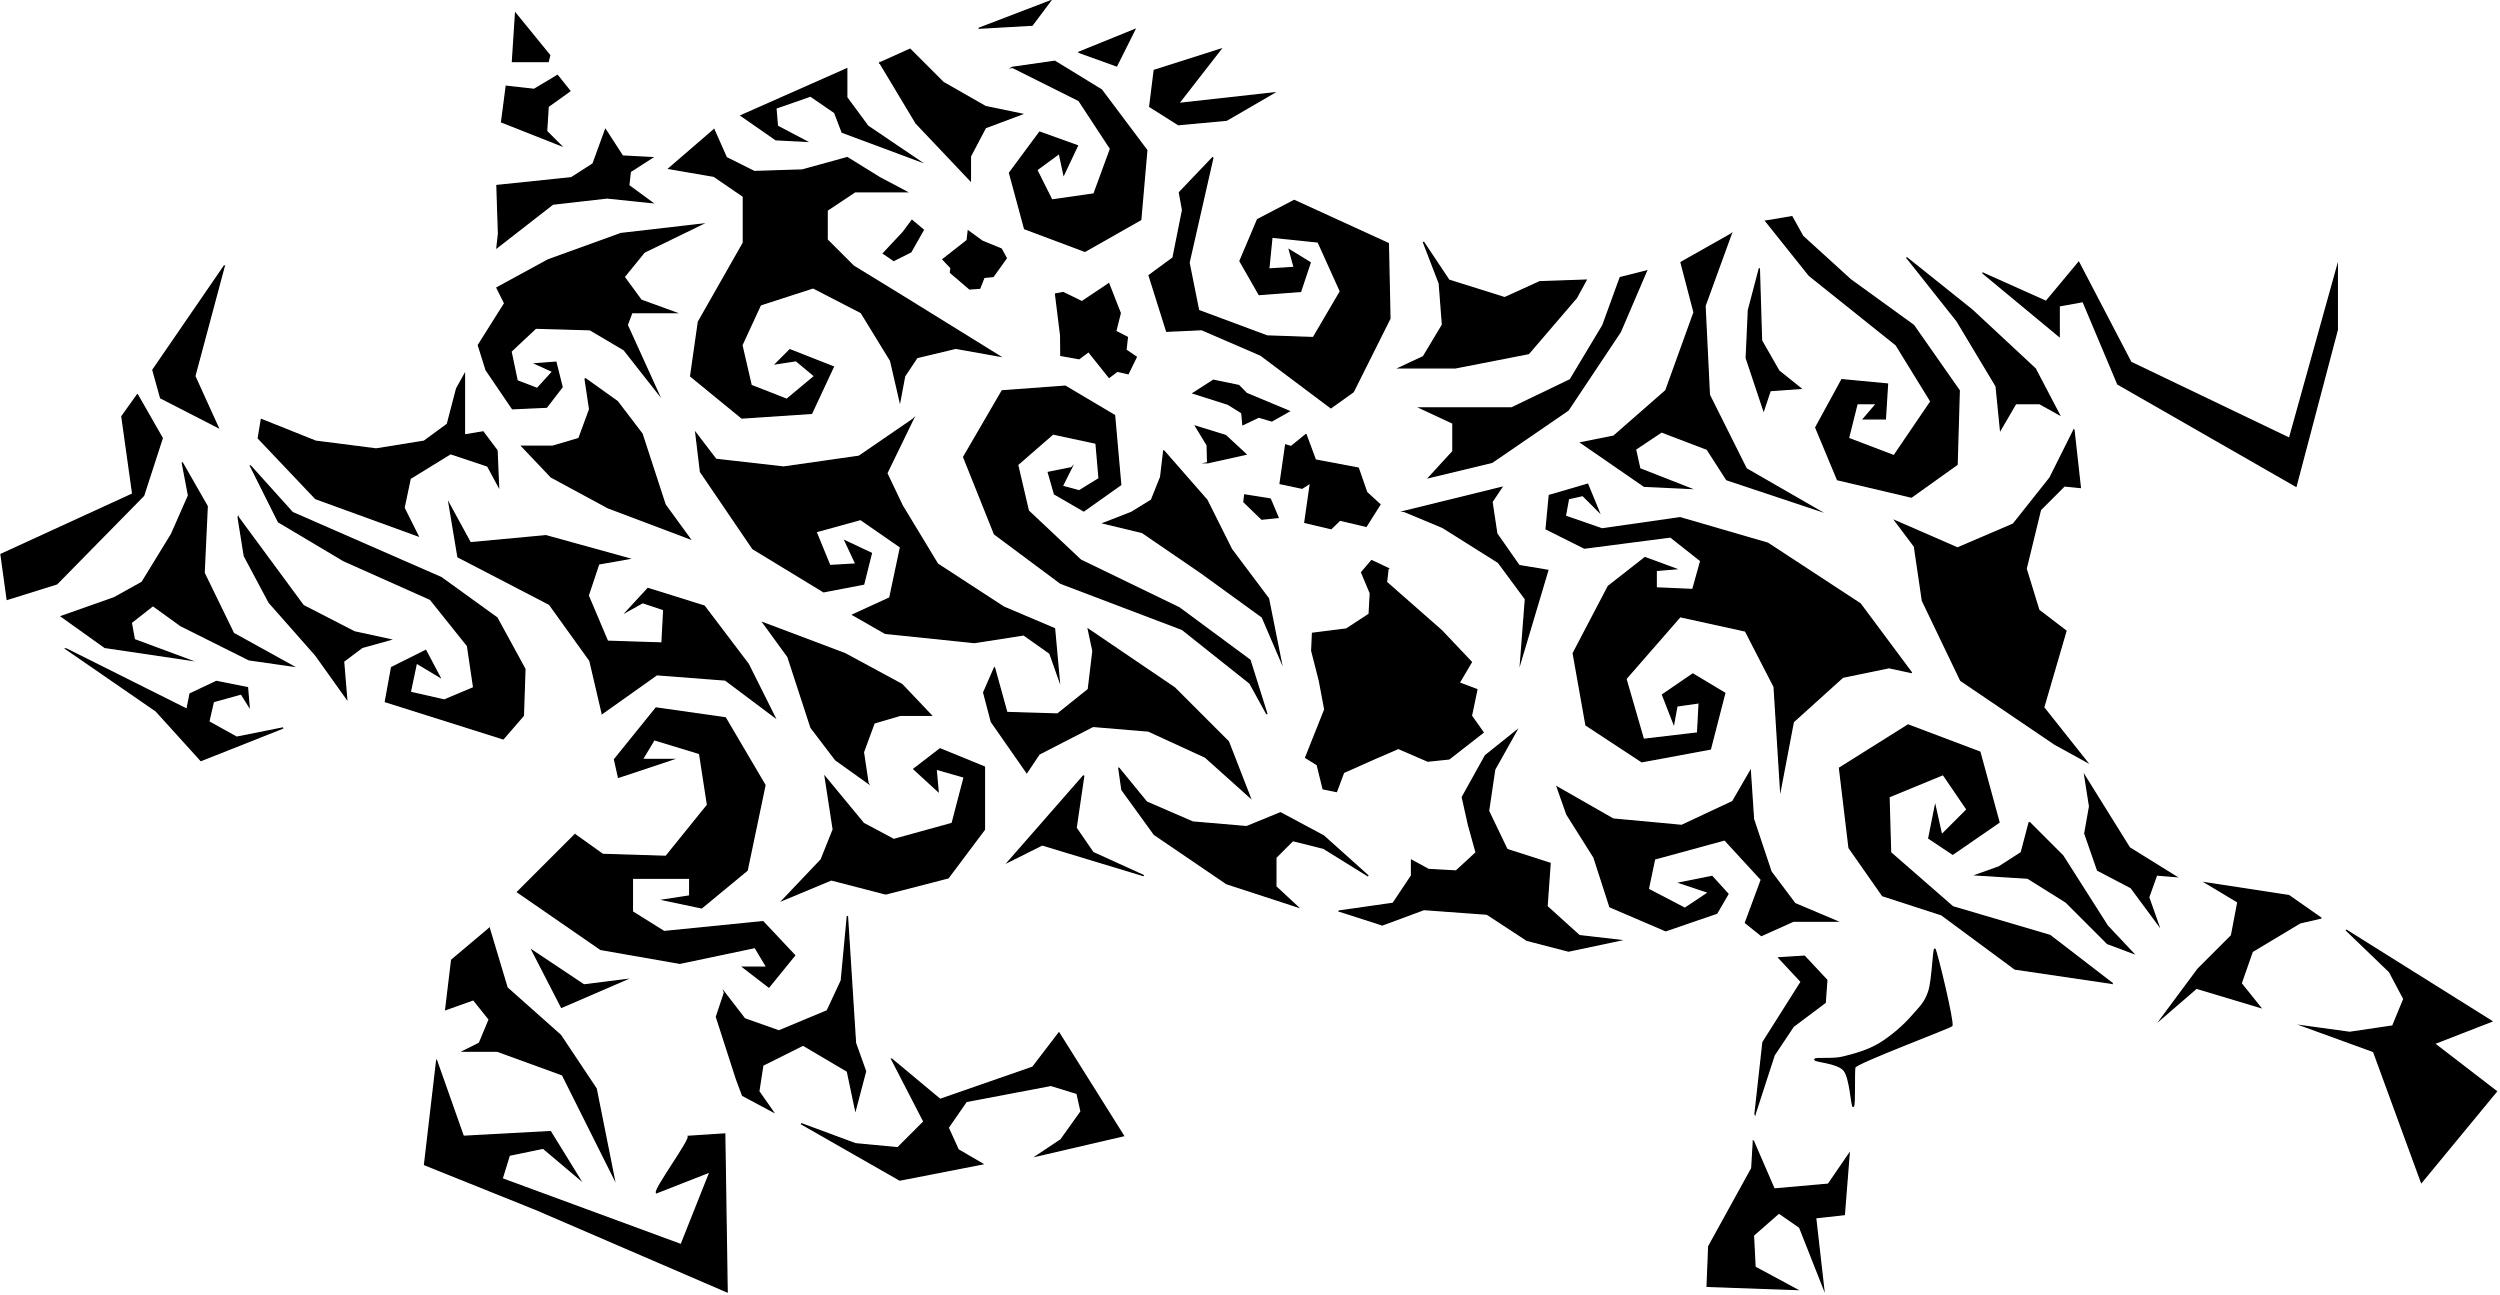
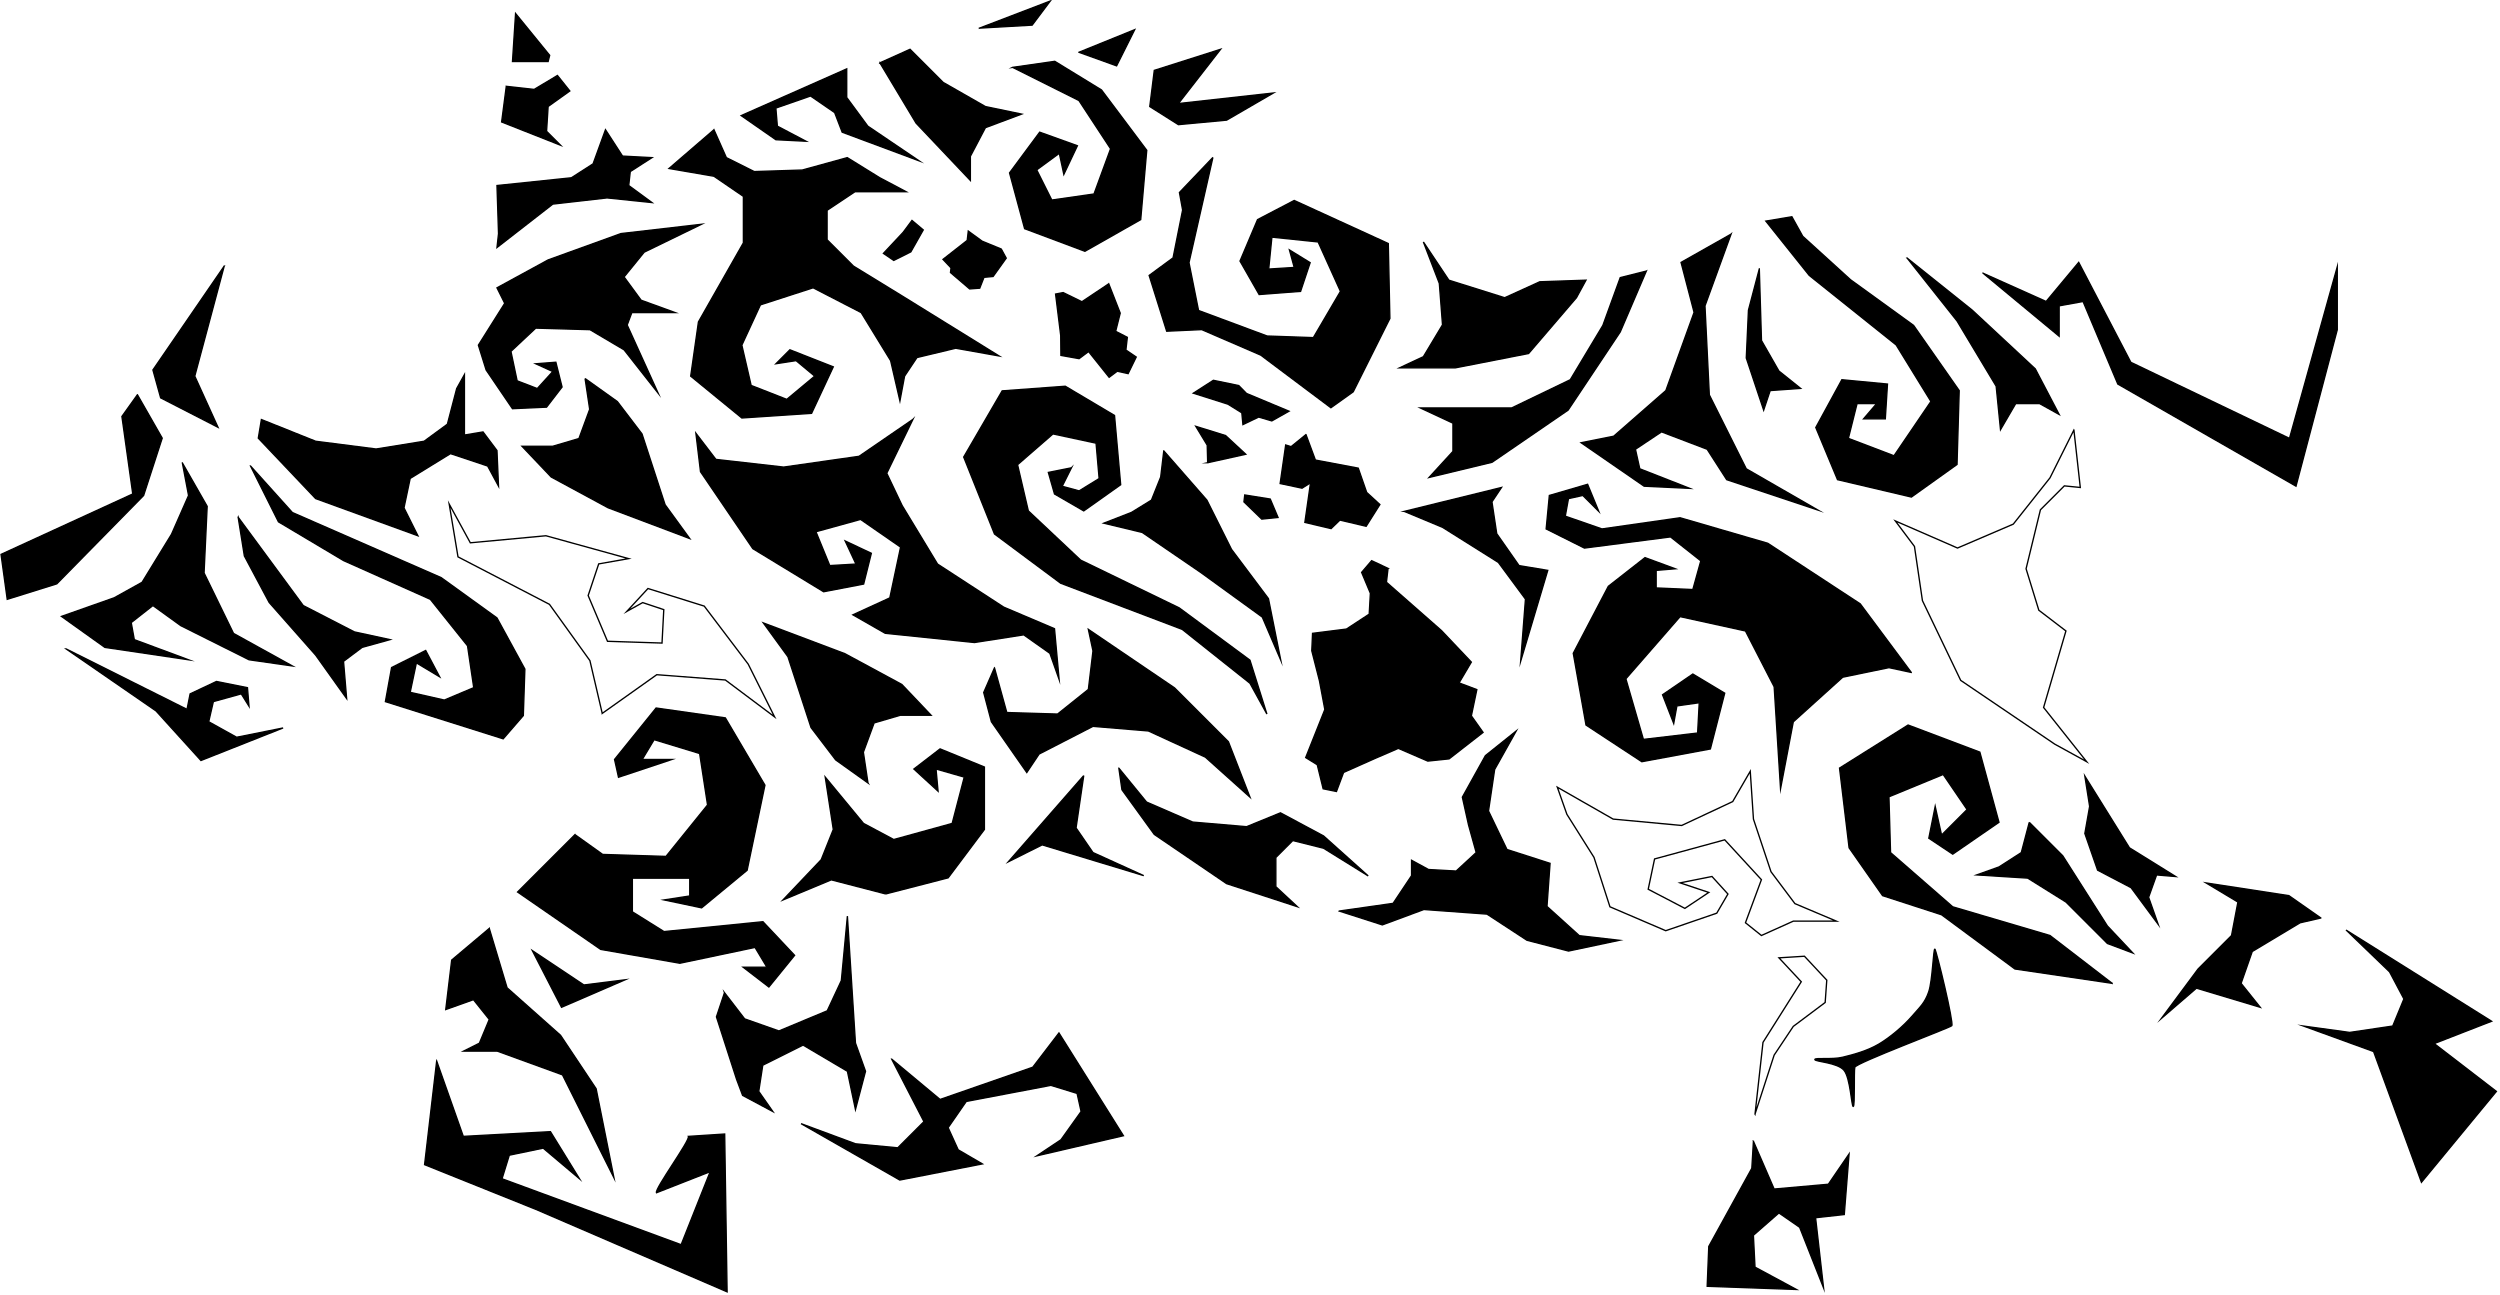
<svg xmlns="http://www.w3.org/2000/svg" fill="#000000" height="955" stroke="#000000" stroke-linecap="square" stroke-miterlimit="10" viewBox="0 0 1843.12 955.07" width="1843">
  <g>
    <g fill="#000000" stroke="#000000">
      <path d="M1426.48 699.78c1.13.76 14.17 54.8 12.47 56.43s-70.73 27.52-71.49 30.64.19 28.56-1.13 28.93-2.08-20.9-6.81-26.67-21.37-6.34-21.56-7.94 12.58.19 20.42-1.7 18.16-4.63 26.67-9.64 18.25-13.33 24.4-20.42 9.64-9.89 12.48-18.16 3.42-32.22 4.55-31.47Z" stroke="none" />
      <path d="M1426.48 699.78c1.13.76 14.17 54.8 12.47 56.43s-70.73 27.52-71.49 30.64.19 28.56-1.13 28.93-2.08-20.9-6.81-26.67-21.37-6.34-21.56-7.94 12.58.19 20.42-1.7 18.16-4.63 26.67-9.64 18.25-13.33 24.4-20.42 9.64-9.89 12.48-18.16 3.42-32.22 4.55-31.47Z" fill="none" stroke="#000000" />
      <path d="M165.29 196.19l-52.56 76.56 5.71 20.57 42.28 21.71-17.14-37.71 21.71-81.13Z" stroke="none" />
      <path d="M165.29 196.19l-52.56 76.56 5.71 20.57 42.28 21.71-17.14-37.71 21.71-81.13Z" fill="none" stroke="#000000" />
      <path d="M101.3 291.03l-11.43 16 8 57.13L.75 408.72l4.57 33.14 36.56-11.43 63.99-65.13 13.71-42.28-18.28-31.99Z" stroke="none" />
      <path d="M101.3 291.03l-11.43 16 8 57.13L.75 408.72l4.57 33.14 36.56-11.43 63.99-65.13 13.71-42.28-18.28-31.99Z" fill="none" stroke="#000000" />
      <path d="M336.68 286.46l-6.86 26.28-17.14 12.57-35.42 5.71-44.56-5.71-39.99-16-2.29 13.71 42.28 44.56 75.41 27.42-10.28-20.57 4.57-21.71 29.71-18.28 27.42 9.14 8 14.85-1.14-26.28-10.28-13.71-13.71 2.29V276.18l-5.71 10.28Z" stroke="none" />
      <path d="M336.68 286.46l-6.86 26.28-17.14 12.57-35.42 5.71-44.56-5.71-39.99-16-2.29 13.71 42.28 44.56 75.41 27.42-10.28-20.57 4.57-21.71 29.71-18.28 27.42 9.14 8 14.85-1.14-26.28-10.28-13.71-13.71 2.29V276.18l-5.71 10.28Z" fill="none" stroke="#000000" />
      <path d="M352.68 254.47l5.71 18.28 19.42 28.57 25.14-1.14 11.43-14.85-4.57-18.28-14.85 1.14 12.57 5.71-11.43 12.57-14.85-5.71-4.57-21.71 18.28-17.14 39.99 1.14 25.14 14.85 25.14 31.99-22.85-50.28 3.43-9.14h31.99l-25.14-9.14-12.57-17.14 14.85-18.28 42.28-20.57-59.42 6.86-53.7 19.42-37.71 20.57 5.71 11.43-19.42 30.85Z" stroke="none" />
      <path d="M352.68 254.47l5.71 18.28 19.42 28.57 25.14-1.14 11.43-14.85-4.57-18.28-14.85 1.14 12.57 5.71-11.43 12.57-14.85-5.71-4.57-21.71 18.28-17.14 39.99 1.14 25.14 14.85 25.14 31.99-22.85-50.28 3.43-9.14h31.99l-25.14-9.14-12.57-17.14 14.85-18.28 42.28-20.57-59.42 6.86-53.7 19.42-37.71 20.57 5.71 11.43-19.42 30.85Z" fill="none" stroke="#000000" />
      <path d="M367.53 172.2l-1.14-35.42 54.85-5.71 16-10.28 9.14-25.14 12.57 19.42 21.71 1.14-16 10.28-1.14 10.28 17.14 12.57-33.14-3.43-39.99 4.57-41.13 31.99 1.14-10.28Z" stroke="none" />
      <path d="M367.53 172.2l-1.14-35.42 54.85-5.71 16-10.28 9.14-25.14 12.57 19.42 21.71 1.14-16 10.28-1.14 10.28 17.14 12.57-33.14-3.43-39.99 4.57-41.13 31.99 1.14-10.28Z" fill="none" stroke="#000000" />
      <path d="M373.25 63.65l-3.43 26.28 43.42 17.14-10.28-10.28L404.1 78.5l16-11.43-9.14-11.43-17.14 10.28-20.57-2.29Z" stroke="none" />
      <path d="M373.25 63.65l-3.43 26.28 43.42 17.14-10.28-10.28L404.1 78.5l16-11.43-9.14-11.43-17.14 10.28-20.57-2.29Z" fill="none" stroke="#000000" />
      <path d="M377.82 45.37L380.1 9.95 405.24 40.8l-1.14 4.57H377.82Z" stroke="none" />
      <path d="M377.82 45.37L380.1 9.95 405.24 40.8l-1.14 4.57H377.82Z" fill="none" stroke="#000000" />
      <path d="M526.36 95.64l9.14 20.57 20.57 10.28 35.42-1.14 33.14-9.14 24 14.85 19.42 10.28H630.34l-20.57 13.71v21.71l19.42 19.42 35.42 21.71 71.99 44.56-31.99-5.71-28.57 6.86-9.14 13.71-3.43 18.28-6.86-29.71-21.71-35.42-35.42-18.28-38.85 12.57-13.71 29.71 6.86 29.71 26.28 10.28 20.57-17.14-13.71-11.43-14.85 2.29 10.28-10.28 31.99 12.57-16 34.28-51.42 3.43-37.71-30.85 5.71-39.99 33.14-58.27V144.78l-21.71-14.85-33.14-5.71 33.14-28.57Z" stroke="none" />
      <path d="M526.36 95.64l9.14 20.57 20.57 10.28 35.42-1.14 33.14-9.14 24 14.85 19.42 10.28H630.34l-20.57 13.71v21.71l19.42 19.42 35.42 21.71 71.99 44.56-31.99-5.71-28.57 6.86-9.14 13.71-3.43 18.28-6.86-29.71-21.71-35.42-35.42-18.28-38.85 12.57-13.71 29.71 6.86 29.71 26.28 10.28 20.57-17.14-13.71-11.43-14.85 2.29 10.28-10.28 31.99 12.57-16 34.28-51.42 3.43-37.71-30.85 5.71-39.99 33.14-58.27V144.78l-21.71-14.85-33.14-5.71 33.14-28.57Z" fill="none" stroke="#000000" />
      <path d="M134.44 341.31l4.57 24-12.57 28.57-21.71 35.42-20.57 11.43-38.85 13.71 31.99 22.85 61.7 9.14-39.99-14.85L96.73 459l16-12.57 20.57 14.85 50.28 25.14 31.99 4.57-43.42-24-21.71-44.56 2.29-49.13-18.28-31.99Z" stroke="none" />
      <path d="M134.44 341.31l4.57 24-12.57 28.57-21.71 35.42-20.57 11.43-38.85 13.71 31.99 22.85 61.7 9.14-39.99-14.85L96.73 459l16-12.57 20.57 14.85 50.28 25.14 31.99 4.57-43.42-24-21.71-44.56 2.29-49.13-18.28-31.99Z" fill="none" stroke="#000000" />
      <path d="M175.57 381.3l4.57 28.57 18.28 34.28 34.28 38.85 22.85 31.99-2.29-27.42 13.71-10.28 20.57-5.71-26.28-5.71-37.71-19.42-47.99-65.13Z" stroke="none" />
      <path d="M175.57 381.3l4.57 28.57 18.28 34.28 34.28 38.85 22.85 31.99-2.29-27.42 13.71-10.28 20.57-5.71-26.28-5.71-37.71-19.42-47.99-65.13Z" fill="none" stroke="#000000" />
      <path d="M48.74 478.42l66.27 45.7 33.14 36.56 60.56-24-34.28 6.86-20.57-11.43 3.43-14.85 20.57-5.71 5.71 9.14-1.14-13.71-22.85-4.57-19.42 9.14-2.29 11.43-89.12-44.56Z" stroke="none" />
      <path d="M48.74 478.42l66.27 45.7 33.14 36.56 60.56-24-34.28 6.86-20.57-11.43 3.43-14.85 20.57-5.71 5.71 9.14-1.14-13.71-22.85-4.57-19.42 9.14-2.29 11.43-89.12-44.56Z" fill="none" stroke="#000000" />
      <path d="M184.71 343.59l20.57 41.13 47.99 28.57 63.99 28.57 27.42 34.28 4.57 30.85-21.71 9.14-25.14-5.71 4.57-21.71 17.14 10.28-10.28-19.42-25.14 12.57-4.57 25.14 86.84 27.42 14.85-17.14 1.14-34.28-20.57-37.71-41.13-29.71-109.69-47.99-30.85-34.28Z" stroke="none" />
      <path d="M184.71 343.59l20.57 41.13 47.99 28.57 63.99 28.57 27.42 34.28 4.57 30.85-21.71 9.14-25.14-5.71 4.57-21.71 17.14 10.28-10.28-19.42-25.14 12.57-4.57 25.14 86.84 27.42 14.85-17.14 1.14-34.28-20.57-37.71-41.13-29.71-109.69-47.99-30.85-34.28Z" fill="none" stroke="#000000" />
-       <path d="M443.99 525.95l-9.08-38.9-29.83-41.5-67.43-35.01-6.48-38.9 15.56 28.53 55.76-5.19 60.95 16.86-22.05 3.89-7.78 23.34 14.26 33.72 40.2 1.3 1.3-24.64-15.56-5.19-11.67 6.48 15.56-16.86 41.5 12.97 32.42 42.79 19.45 38.9-36.31-27.23-50.57-3.89-40.2 28.53Z" stroke="none" />
+       <path d="M443.99 525.95Z" stroke="none" />
      <path d="M443.99 525.95l-9.08-38.9-29.83-41.5-67.43-35.01-6.48-38.9 15.56 28.53 55.76-5.19 60.95 16.86-22.05 3.89-7.78 23.34 14.26 33.72 40.2 1.3 1.3-24.64-15.56-5.19-11.67 6.48 15.56-16.86 41.5 12.97 32.42 42.79 19.45 38.9-36.31-27.23-50.57-3.89-40.2 28.53Z" fill="none" stroke="#000000" />
      <path d="M423.89 615.34l20.42 14.59L491 631.39l30.64-37.93-5.84-37.93-33.55-10.21-8.75 14.59h21.88l-39.39 13.13-2.92-13.13 30.64-37.93 51.06 7.29 29.18 49.6-13.13 62.73-33.55 27.72-27.72-5.84 18.97-2.92V647.43H466.2v24.8l23.34 14.59 72.94-7.29 23.34 24.8-18.97 23.34-18.97-14.59H565.4l-8.75-14.59-55.44 11.67-58.36-10.21-61.27-42.31 42.31-42.31Z" stroke="none" />
      <path d="M423.89 615.34l20.42 14.59L491 631.39l30.64-37.93-5.84-37.93-33.55-10.21-8.75 14.59h21.88l-39.39 13.13-2.92-13.13 30.64-37.93 51.06 7.29 29.18 49.6-13.13 62.73-33.55 27.72-27.72-5.84 18.97-2.92V647.43H466.2v24.8l23.34 14.59 72.94-7.29 23.34 24.8-18.97 23.34-18.97-14.59H565.4l-8.75-14.59-55.44 11.67-58.36-10.21-61.27-42.31 42.31-42.31Z" fill="none" stroke="#000000" />
      <path d="M360.71 684.48L333 707.82l-4.38 36.47L349.04 737l11.67 14.59-7.29 17.51-11.67 5.84h24.8l48.14 17.51 37.93 75.86-13.13-65.65-26.26-39.39-39.39-35.01-13.13-43.77Z" stroke="none" />
      <path d="M360.71 684.48L333 707.82l-4.38 36.47L349.04 737l11.67 14.59-7.29 17.51-11.67 5.84h24.8l48.14 17.51 37.93 75.86-13.13-65.65-26.26-39.39-39.39-35.01-13.13-43.77Z" fill="none" stroke="#000000" />
      <path d="M321.93 782.23l-8.92 76.41 82.08 32.99 140.96 60.78-1.78-116.35-26.76 1.74c1.45 2.83-25.02 38.75-23.56 41.58l39.62-15.54-21.41 53.83-132.04-48.62 5.35-17.37 24.98-5.21 26.76 22.58-21.41-34.73-64.24 3.47-19.63-55.57Z" stroke="none" />
      <path d="M321.93 782.23l-8.92 76.41 82.08 32.99 140.96 60.78-1.78-116.35-26.76 1.74c1.45 2.83-25.02 38.75-23.56 41.58l39.62-15.54-21.41 53.83-132.04-48.62 5.35-17.37 24.98-5.21 26.76 22.58-21.41-34.73-64.24 3.47-19.63-55.57Z" fill="none" stroke="#000000" />
      <path d="M413.98 742.63l46.87-20.27-30.4 3.8-38-25.33 21.53 41.8Z" stroke="none" />
      <path d="M413.98 742.63l46.87-20.27-30.4 3.8-38-25.33 21.53 41.8Z" fill="none" stroke="#000000" />
      <path d="M657.42 780.87l35.65 29.71 68.33-23.77 19.31-25.25 47.53 75.76-63.87 14.85 17.82-11.88 14.85-20.8-2.97-13.37-19.31-5.94-62.39 11.88-13.37 19.31 7.43 16.34 17.82 10.4L663.36 870l-72.79-41.59 40.11 14.85 31.19 2.97 19.31-19.31-23.77-46.05Z" stroke="none" />
      <path d="M657.42 780.87l35.65 29.71 68.33-23.77 19.31-25.25 47.53 75.76-63.87 14.85 17.82-11.88 14.85-20.8-2.97-13.37-19.31-5.94-62.39 11.88-13.37 19.31 7.43 16.34 17.82 10.4L663.36 870l-72.79-41.59 40.11 14.85 31.19 2.97 19.31-19.31-23.77-46.05Z" fill="none" stroke="#000000" />
      <path d="M534.13 731.86l-5.94 17.82 14.85 46.05 4.46 11.88 22.28 11.88-10.4-14.85 2.97-19.31 29.71-14.85 32.68 19.31 5.94 28.22 7.43-28.22-7.43-20.8-5.94-93.58-4.46 47.53-10.4 22.28-35.65 14.85-25.25-8.91-14.85-19.31Z" stroke="none" />
      <path d="M534.13 731.86l-5.94 17.82 14.85 46.05 4.46 11.88 22.28 11.88-10.4-14.85 2.97-19.31 29.71-14.85 32.68 19.31 5.94 28.22 7.43-28.22-7.43-20.8-5.94-93.58-4.46 47.53-10.4 22.28-35.65 14.85-25.25-8.91-14.85-19.31Z" fill="none" stroke="#000000" />
      <path d="M652.96 659.07l46.05-11.88 26.74-35.65V565.49l-32.68-13.37-19.31 14.85 17.82 16.34-1.49-16.34 20.8 5.94-8.91 34.16-43.08 11.88-22.28-11.88-28.22-34.16 5.94 38.62-8.91 22.28-28.22 29.71 35.65-14.85 40.11 10.4Z" stroke="none" />
      <path d="M652.96 659.07l46.05-11.88 26.74-35.65V565.49l-32.68-13.37-19.31 14.85 17.82 16.34-1.49-16.34 20.8 5.94-8.91 34.16-43.08 11.88-22.28-11.88-28.22-34.16 5.94 38.62-8.91 22.28-28.22 29.71 35.65-14.85 40.11 10.4Z" fill="none" stroke="#000000" />
      <path d="M546.43 85.23l77.81-34.46V71.89L639.8 93.01l37.79 25.57-56.69-21.12L615.35 83 597.57 70.78 572 79.67l1.11 13.34 21.12 11.12L572 103.01 546.43 85.23Z" stroke="none" />
      <path d="M546.43 85.23l77.81-34.46V71.89L639.8 93.01l37.79 25.57-56.69-21.12L615.35 83 597.57 70.78 572 79.67l1.11 13.34 21.12 11.12L572 103.01 546.43 85.23Z" fill="none" stroke="#000000" />
      <path d="M648.7 46.32l26.68 44.46 40.02 42.24V115.24L726.5 94.12l26.68-10-26.68-5.56-31.12-17.78-24.45-24.45-22.23 10Z" stroke="none" />
      <path d="M648.7 46.32l26.68 44.46 40.02 42.24V115.24L726.5 94.12l26.68-10-26.68-5.56-31.12-17.78-24.45-24.45-22.23 10Z" fill="none" stroke="#000000" />
      <path d="M722.06 20.76L774.3.75 760.96 18.53l-38.9 2.22Z" stroke="none" />
      <path d="M722.06 20.76L774.3.75 760.96 18.53l-38.9 2.22Z" fill="none" stroke="#000000" />
      <path d="M795.42 38.54l41.13-16.67-13.34 26.68-27.79-10Z" stroke="none" />
      <path d="M795.42 38.54l41.13-16.67-13.34 26.68-27.79-10Z" fill="none" stroke="#000000" />
      <path d="M899.9 36.32L850.99 51.88l-3.33 26.68L868.78 91.9l35.57-3.33 34.46-20.01-70.03 7.78L899.9 36.32Z" stroke="none" />
      <path d="M899.9 36.32L850.99 51.88l-3.33 26.68L868.78 91.9l35.57-3.33 34.46-20.01-70.03 7.78L899.9 36.32Z" fill="none" stroke="#000000" />
      <path d="M746.51 49.66l31.12-4.45 34.46 21.12 33.35 44.46-4.45 51.13-41.13 23.34-44.46-16.67-11.12-41.13 22.23-30.01 27.79 10-10 21.12-3.33-15.56-16.67 12.23 11.12 22.23 31.12-4.45 12.23-33.35-23.34-35.57-48.91-24.45Z" stroke="none" />
      <path d="M746.51 49.66l31.12-4.45 34.46 21.12 33.35 44.46-4.45 51.13-41.13 23.34-44.46-16.67-11.12-41.13 22.23-30.01 27.79 10-10 21.12-3.33-15.56-16.67 12.23 11.12 22.23 31.12-4.45 12.23-33.35-23.34-35.57-48.91-24.45Z" fill="none" stroke="#000000" />
      <path d="M673.03 309.19l-39.71 27.23-55.6 7.94-49.93-5.67-14.75-19.29 3.4 28.37 38.58 56.73 52.2 31.77 29.5-5.67 5.67-22.69-19.29-9.08 7.94 17.02-19.29 1.13-10.21-24.96 32.91-9.08 29.5 20.42-7.94 37.44-27.23 12.48 23.83 13.62 65.81 6.81 36.31-5.67 19.29 13.62 6.81 19.29-3.4-37.44-37.44-15.89-48.79-31.77-26.1-43.12-11.35-23.83 19.29-39.71Z" stroke="none" />
      <path d="M673.03 309.19l-39.71 27.23-55.6 7.94-49.93-5.67-14.75-19.29 3.4 28.37 38.58 56.73 52.2 31.77 29.5-5.67 5.67-22.69-19.29-9.08 7.94 17.02-19.29 1.13-10.21-24.96 32.91-9.08 29.5 20.42-7.94 37.44-27.23 12.48 23.83 13.62 65.81 6.81 36.31-5.67 19.29 13.62 6.81 19.29-3.4-37.44-37.44-15.89-48.79-31.77-26.1-43.12-11.35-23.83 19.29-39.71Z" fill="none" stroke="#000000" />
      <path d="M431.34 279.07l3.4 22.69-7.94 21.56L407.52 329H384.82l21.56 22.69 41.98 22.69 60.14 22.69-18.16-24.96-17.02-52.2-18.16-23.83-23.83-17.02Z" stroke="none" />
      <path d="M431.34 279.07l3.4 22.69-7.94 21.56L407.52 329H384.82l21.56 22.69 41.98 22.69 60.14 22.69-18.16-24.96-17.02-52.2-18.16-23.83-23.83-17.02Z" fill="none" stroke="#000000" />
      <path d="M639.91 577.23l-3.4-22.69 7.94-21.56 19.29-5.67h22.69l-21.56-22.69-41.98-22.69-60.14-22.69 18.16 24.96 17.02 52.2 18.16 23.83 23.83 17.02Z" stroke="none" />
      <path d="M639.91 577.23l-3.4-22.69 7.94-21.56 19.29-5.67h22.69l-21.56-22.69-41.98-22.69-60.14-22.69 18.16 24.96 17.02 52.2 18.16 23.83 23.83 17.02Z" fill="none" stroke="#000000" />
      <path d="M733.17 492.39l-7.94 18.16 5.67 21.56L757 569.55l9.08-13.62 39.71-20.42 40.85 3.4 41.98 19.29 32.91 29.5-15.89-40.85-39.71-39.71-63.54-43.12 3.4 15.89-3.4 28.37-22.69 18.16-37.44-1.13-9.08-32.91Z" stroke="none" />
      <path d="M733.17 492.39l-7.94 18.16 5.67 21.56L757 569.55l9.08-13.62 39.71-20.42 40.85 3.4 41.98 19.29 32.91 29.5-15.89-40.85-39.71-39.71-63.54-43.12 3.4 15.89-3.4 28.37-22.69 18.16-37.44-1.13-9.08-32.91Z" fill="none" stroke="#000000" />
      <path d="M798.98 571.82l-55.6 63.54 24.96-12.48 74.89 22.69-37.44-17.02-12.48-18.16 5.67-38.58Z" stroke="none" />
      <path d="M798.98 571.82l-55.6 63.54 24.96-12.48 74.89 22.69-37.44-17.02-12.48-18.16 5.67-38.58Z" fill="none" stroke="#000000" />
      <path d="M824.88 566.36l2.27 15.89 23.83 32.91 53.33 36.31 52.2 17.02-15.89-14.75V632.17l12.48-12.48 22.69 5.67 32.91 20.42-32.91-29.5-31.77-17.02-24.96 10.21-39.71-3.4-34.04-14.75-20.42-24.96Z" stroke="none" />
      <path d="M824.88 566.36l2.27 15.89 23.83 32.91 53.33 36.31 52.2 17.02-15.89-14.75V632.17l12.48-12.48 22.69 5.67 32.91 20.42-32.91-29.5-31.77-17.02-24.96 10.21-39.71-3.4-34.04-14.75-20.42-24.96Z" fill="none" stroke="#000000" />
      <path d="M789.91 344.89l-17.02 3.4 4.54 15.89 21.56 12.48 27.23-19.29-4.54-51.06-36.31-21.56-46.52 3.4-28.37 48.79 22.69 56.73 48.79 36.31 89.64 34.04 49.93 39.71 12.48 22.69-12.48-39.71-52.2-38.58-72.62-35.18-38.58-36.31-7.94-34.04 26.1-22.69 31.77 6.81 2.27 26.1-14.75 9.08-12.48-3.4 6.81-13.62Z" stroke="none" />
      <path d="M789.91 344.89l-17.02 3.4 4.54 15.89 21.56 12.48 27.23-19.29-4.54-51.06-36.31-21.56-46.52 3.4-28.37 48.79 22.69 56.73 48.79 36.31 89.64 34.04 49.93 39.71 12.48 22.69-12.48-39.71-52.2-38.58-72.62-35.18-38.58-36.31-7.94-34.04 26.1-22.69 31.77 6.81 2.27 26.1-14.75 9.08-12.48-3.4 6.81-13.62Z" fill="none" stroke="#000000" />
      <path d="M857.99 332.4l-2.27 19.29-6.81 17.02-14.75 9.08-20.42 7.94 28.37 6.81 43.12 29.5 45.39 32.91 13.62 31.77-9.08-45.39-27.23-36.31-18.16-36.31-31.77-36.31Z" stroke="none" />
      <path d="M857.99 332.4l-2.27 19.29-6.81 17.02-14.75 9.08-20.42 7.94 28.37 6.81 43.12 29.5 45.39 32.91 13.62 31.77-9.08-45.39-27.23-36.31-18.16-36.31-31.77-36.31Z" fill="none" stroke="#000000" />
      <path d="M987.34 671.68l31.77 10.21 30.64-11.35 46.52 3.4 29.5 19.29 30.64 7.94 37.44-7.94-29.5-3.4-23.83-21.56 2.27-31.77-31.77-10.21-13.62-28.37 4.54-30.64 15.89-28.37-22.69 18.16-17.02 30.64 4.54 20.42 5.67 20.42-14.75 13.62-20.42-1.13-12.48-6.81v11.35L1027.06 666l-39.71 5.67Z" stroke="none" />
      <path d="M987.34 671.68l31.77 10.21 30.64-11.35 46.52 3.4 29.5 19.29 30.64 7.94 37.44-7.94-29.5-3.4-23.83-21.56 2.27-31.77-31.77-10.21-13.62-28.37 4.54-30.64 15.89-28.37-22.69 18.16-17.02 30.64 4.54 20.42 5.67 20.42-14.75 13.62-20.42-1.13-12.48-6.81v11.35L1027.06 666l-39.71 5.67Z" fill="none" stroke="#000000" />
      <path d="M1462.04 201.45l46.46 20.82 24.03-28.83 38.45 73.69 116.94 56.07 35.24-126.55V243.1l-30.44 115.34-131.36-75.29-25.63-60.87-17.62 3.2V247.9l-56.07-46.46Z" stroke="none" />
      <path d="M1462.04 201.45l46.46 20.82 24.03-28.83 38.45 73.69 116.94 56.07 35.24-126.55V243.1l-30.44 115.34-131.36-75.29-25.63-60.87-17.62 3.2V247.9l-56.07-46.46Z" fill="none" stroke="#000000" />
      <path d="M1405.98 190.23l48.06 38.45 46.46 43.25 17.62 33.64-14.42-8.01h-17.62l-11.21 19.22-3.2-32.04-28.83-48.06-36.84-46.46Z" stroke="none" />
      <path d="M1405.98 190.23l48.06 38.45 46.46 43.25 17.62 33.64-14.42-8.01h-17.62l-11.21 19.22-3.2-32.04-28.83-48.06-36.84-46.46Z" fill="none" stroke="#000000" />
      <path d="M1301.85 163l19.22-3.2 8.01 14.42 35.24 32.04 46.46 33.64 33.64 48.06-1.6 54.47-33.64 24.03-54.47-12.82-16.02-38.45 19.22-35.24 33.64 3.2-1.6 25.63h-16.02l9.61-11.21h-14.42l-6.41 25.63 33.64 12.82 27.23-40.05-25.63-41.65-64.08-51.26L1301.85 163Z" stroke="none" />
      <path d="M1301.85 163l19.22-3.2 8.01 14.42 35.24 32.04 46.46 33.64 33.64 48.06-1.6 54.47-33.64 24.03-54.47-12.82-16.02-38.45 19.22-35.24 33.64 3.2-1.6 25.63h-16.02l9.61-11.21h-14.42l-6.41 25.63 33.64 12.82 27.23-40.05-25.63-41.65-64.08-51.26L1301.85 163Z" fill="none" stroke="#000000" />
      <path d="M1297.05 198.24l-8.01 30.44-1.6 35.24 12.82 38.45 4.81-14.42 22.43-1.6-16.02-12.82-12.82-22.43-1.6-52.86Z" stroke="none" />
      <path d="M1297.05 198.24l-8.01 30.44-1.6 35.24 12.82 38.45 4.81-14.42 22.43-1.6-16.02-12.82-12.82-22.43-1.6-52.86Z" fill="none" stroke="#000000" />
      <path d="M1276.22 172.61L1257 225.48l3.2 65.68 27.23 54.47 52.86 30.44-67.28-22.43-14.42-22.43-33.64-12.82-19.22 12.82 3.2 14.42 36.84 14.42-33.64-1.6-46.46-32.04 24.03-4.81 38.45-33.64 20.82-57.67-9.61-36.84 36.84-20.82Z" stroke="none" />
      <path d="M1276.22 172.61L1257 225.48l3.2 65.68 27.23 54.47 52.86 30.44-67.28-22.43-14.42-22.43-33.64-12.82-19.22 12.82 3.2 14.42 36.84 14.42-33.64-1.6-46.46-32.04 24.03-4.81 38.45-33.64 20.82-57.67-9.61-36.84 36.84-20.82Z" fill="none" stroke="#000000" />
      <path d="M1213.75 199.85l-19.22 4.81-12.82 35.24-24.03 40.05-43.25 20.82h-67.28l24.03 11.21V332.8l-17.62 19.22 46.46-11.21 56.07-38.45 38.45-57.67 19.22-44.85Z" stroke="none" />
      <path d="M1213.75 199.85l-19.22 4.81-12.82 35.24-24.03 40.05-43.25 20.82h-67.28l24.03 11.21V332.8l-17.62 19.22 46.46-11.21 56.07-38.45 38.45-57.67 19.22-44.85Z" fill="none" stroke="#000000" />
-       <path d="M1528.99 317.07l4.7 42.32-11.76-1.18-17.63 17.63-10.58 43.49 9.4 30.56 19.98 15.28-16.46 56.42 31.74 39.97-23.51-12.93-69.35-47.02-28.21-58.78-5.88-39.97-14.11-18.81 45.84 19.98 41.14-17.63 27.04-34.09 17.63-35.27Z" stroke="none" />
      <path d="M1528.99 317.07l4.7 42.32-11.76-1.18-17.63 17.63-10.58 43.49 9.4 30.56 19.98 15.28-16.46 56.42 31.74 39.97-23.51-12.93-69.35-47.02-28.21-58.78-5.88-39.97-14.11-18.81 45.84 19.98 41.14-17.63 27.04-34.09 17.63-35.27Z" fill="none" stroke="#000000" />
      <path d="M1711.03 676.79l-23.51-16.46-61.13-9.4 23.51 14.11-4.7 24.69-24.69 24.69-27.04 36.44 25.86-22.33 47.02 14.11-14.11-17.63 8.23-23.51 35.27-21.16 15.28-3.53Z" stroke="none" />
      <path d="M1711.03 676.79l-23.51-16.46-61.13-9.4 23.51 14.11-4.7 24.69-24.69 24.69-27.04 36.44 25.86-22.33 47.02 14.11-14.11-17.63 8.23-23.51 35.27-21.16 15.28-3.53Z" fill="none" stroke="#000000" />
      <path d="M1569.96 625.08l-32.91-52.9 3.53 22.33-3.53 19.98 9.4 27.04 24.69 12.93 19.98 27.04-7.05-19.98 5.88-16.46 14.11 1.18-34.09-21.16Z" stroke="none" />
      <path d="M1569.96 625.08l-32.91-52.9 3.53 22.33-3.53 19.98 9.4 27.04 24.69 12.93 19.98 27.04-7.05-19.98 5.88-16.46 14.11 1.18-34.09-21.16Z" fill="none" stroke="#000000" />
      <path d="M1729.97 685.92l106.97 67-42.32 16.46 45.84 35.27-55.25 67-35.27-96.39-51.72-18.81 34.09 4.7 31.74-4.7 8.23-19.98-10.58-19.98-31.74-30.56Z" stroke="none" />
      <path d="M1729.97 685.92l106.97 67-42.32 16.46 45.84 35.27-55.25 67-35.27-96.39-51.72-18.81 34.09 4.7 31.74-4.7 8.23-19.98-10.58-19.98-31.74-30.56Z" fill="none" stroke="#000000" />
      <path d="M1557.2 724.97l-71.71-10.58-54.07-39.97-43.49-14.11-24.69-35.27-7.05-58.78 50.55-31.74 52.9 19.98 14.11 51.72-34.09 23.51L1422.02 618l4.7-23.51 4.7 21.16 18.81-18.81-17.63-25.86-39.97 16.46 1.18 41.14 45.84 39.97 71.71 21.16 45.84 35.27Z" stroke="none" />
      <path d="M1557.2 724.97l-71.71-10.58-54.07-39.97-43.49-14.11-24.69-35.27-7.05-58.78 50.55-31.74 52.9 19.98 14.11 51.72-34.09 23.51L1422.02 618l4.7-23.51 4.7 21.16 18.81-18.81-17.63-25.86-39.97 16.46 1.18 41.14 45.84 39.97 71.71 21.16 45.84 35.27Z" fill="none" stroke="#000000" />
      <path d="M1496.08 606.25l-5.88 22.33-16.46 10.58-16.46 5.88 37.62 2.35 28.21 17.63 30.56 30.56 18.81 7.05-18.81-19.98-32.91-51.72-24.69-24.69Z" stroke="none" />
      <path d="M1496.08 606.25l-5.88 22.33-16.46 10.58-16.46 5.88 37.62 2.35 28.21 17.63 30.56 30.56 18.81 7.05-18.81-19.98-32.91-51.72-24.69-24.69Z" fill="none" stroke="#000000" />
-       <path d="M1293.89 821.37l5.88-52.9 28.21-44.67-16.46-17.63 18.81-1.18 16.46 17.63-1.18 16.46-23.51 17.63-14.11 21.16-14.11 43.49Z" stroke="none" />
      <path d="M1293.89 821.37l5.88-52.9 28.21-44.67-16.46-17.63 18.81-1.18 16.46 17.63-1.18 16.46-23.51 17.63-14.11 21.16-14.11 43.49Z" fill="none" stroke="#000000" />
-       <path d="M1286.84 680.3l11.76 9.4 23.51-10.58h31.74l-30.56-12.93-17.63-23.51-12.93-38.79-2.35-35.27-12.93 22.33-37.62 17.63-50.55-4.7-41.14-23.51 7.05 19.98 19.98 31.74 11.76 36.44 41.14 17.63 37.62-12.93 8.23-14.11-11.76-12.93-23.51 4.7 21.16 7.05-17.63 11.76-27.04-14.11 4.7-22.33 51.72-14.11 27.04 29.39-11.76 31.74Z" stroke="none" />
      <path d="M1286.84 680.3l11.76 9.4 23.51-10.58h31.74l-30.56-12.93-17.63-23.51-12.93-38.79-2.35-35.27-12.93 22.33-37.62 17.63-50.55-4.7-41.14-23.51 7.05 19.98 19.98 31.74 11.76 36.44 41.14 17.63 37.62-12.93 8.23-14.11-11.76-12.93-23.51 4.7 21.16 7.05-17.63 11.76-27.04-14.11 4.7-22.33 51.72-14.11 27.04 29.39-11.76 31.74Z" fill="none" stroke="#000000" />
      <path d="M1409.09 495.75l-37.62-50.55-68.18-44.67-64.65-18.81-57.6 8.23-27.04-9.4 2.35-12.93 10.58-2.35 11.76 11.76-8.23-19.98-28.21 8.23-2.35 24.69 28.21 14.11 63.48-8.23 22.33 17.63-5.88 21.16-27.04-1.18V420.52l14.11-1.18-22.33-8.23-27.04 21.16-25.86 49.37 9.4 52.9 41.14 27.04 50.55-9.4 10.58-41.14-23.51-14.11-22.33 15.28 8.23 21.16 2.35-12.93 16.46-2.35-1.18 22.33-39.97 4.7-12.93-44.67 39.97-45.84 48.2 10.58 21.16 41.14 4.7 75.23 9.4-49.37 36.44-32.91 34.09-7.05 16.46 3.53Z" stroke="none" />
      <path d="M1409.09 495.75l-37.62-50.55-68.18-44.67-64.65-18.81-57.6 8.23-27.04-9.4 2.35-12.93 10.58-2.35 11.76 11.76-8.23-19.98-28.21 8.23-2.35 24.69 28.21 14.11 63.48-8.23 22.33 17.63-5.88 21.16-27.04-1.18V420.52l14.11-1.18-22.33-8.23-27.04 21.16-25.86 49.37 9.4 52.9 41.14 27.04 50.55-9.4 10.58-41.14-23.51-14.11-22.33 15.28 8.23 21.16 2.35-12.93 16.46-2.35-1.18 22.33-39.97 4.7-12.93-44.67 39.97-45.84 48.2 10.58 21.16 41.14 4.7 75.23 9.4-49.37 36.44-32.91 34.09-7.05 16.46 3.53Z" fill="none" stroke="#000000" />
      <path d="M1049.38 178.36l18.81 28.21 41.14 12.93 25.86-11.76 34.09-1.18-7.05 12.93-35.27 41.14-54.07 10.58h-41.14l17.63-8.23 14.11-23.51-2.35-30.56-11.76-30.56Z" stroke="none" />
      <path d="M1049.38 178.36l18.81 28.21 41.14 12.93 25.86-11.76 34.09-1.18-7.05 12.93-35.27 41.14-54.07 10.58h-41.14l17.63-8.23 14.11-23.51-2.35-30.56-11.76-30.56Z" fill="none" stroke="#000000" />
      <path d="M1035.28 377.02l71.71-17.63-7.05 10.58 3.53 23.51 16.46 23.51 21.16 3.53-19.98 67 3.53-45.84-19.98-27.04-41.14-25.86-28.21-11.76Z" stroke="none" />
      <path d="M1035.28 377.02l71.71-17.63-7.05 10.58 3.53 23.51 16.46 23.51 21.16 3.53-19.98 67 3.53-45.84-19.98-27.04-41.14-25.86-28.21-11.76Z" fill="none" stroke="#000000" />
      <path d="M894.22 116.06l-24.69 25.86 2.35 12.93-7.05 35.27-17.63 12.93 12.93 41.14 25.86-1.18 43.49 18.81 32.91 24.69 18.81 14.11 16.46-11.76 27.04-54.07-1.18-55.25-69.35-31.74-27.04 14.11-12.93 30.56 14.11 24.69 30.56-2.35 7.05-21.16-15.28-9.4 3.53 12.93-18.81 1.18 2.35-23.51 34.09 3.53 16.46 36.44-19.98 34.09-34.09-1.18-50.55-18.81-7.05-35.27 17.63-77.58Z" stroke="none" />
      <path d="M894.22 116.06l-24.69 25.86 2.35 12.93-7.05 35.27-17.63 12.93 12.93 41.14 25.86-1.18 43.49 18.81 32.91 24.69 18.81 14.11 16.46-11.76 27.04-54.07-1.18-55.25-69.35-31.74-27.04 14.11-12.93 30.56 14.11 24.69 30.56-2.35 7.05-21.16-15.28-9.4 3.53 12.93-18.81 1.18 2.35-23.51 34.09 3.53 16.46 36.44-19.98 34.09-34.09-1.18-50.55-18.81-7.05-35.27 17.63-77.58Z" fill="none" stroke="#000000" />
      <path d="M1292.71 841.35l-1.18 19.98-31.74 57.6-1.18 29.39 65.83 2.35-30.56-16.46-1.18-23.51 18.81-16.46 15.28 10.58 17.63 44.67-5.88-51.72 21.16-2.35 3.53-44.67-15.28 22.33-39.97 3.53-15.28-35.27Z" stroke="none" />
      <path d="M1292.71 841.35l-1.18 19.98-31.74 57.6-1.18 29.39 65.83 2.35-30.56-16.46-1.18-23.51 18.81-16.46 15.28 10.58 17.63 44.67-5.88-51.72 21.16-2.35 3.53-44.67-15.28 22.33-39.97 3.53-15.28-35.27Z" fill="none" stroke="#000000" />
      <path d="M1023.36 419.06l-12.12-5.7-7.38 8.63 6.44 15.38-.86 15.41-16.77 10.99-25 3.16-.56 12.86 5.66 22.18 3.96 21.13-14.11 35.42 8.52 5.29 4.35 17.73 9.81 1.99 5.26-14.04 23.08-10.27 17.28-7.49 21.73 9.39 15.7-1.64 25.05-19.52-8.64-12.19 4.05-19.35-13.12-4.95 9.06-15.33-21.97-23.2-40.61-35.67 1.17-10.2Z" stroke="none" />
      <path d="M1023.36 419.06l-12.12-5.7-7.38 8.63 6.44 15.38-.86 15.41-16.77 10.99-25 3.16-.56 12.86 5.66 22.18 3.96 21.13-14.11 35.42 8.52 5.29 4.35 17.73 9.81 1.99 5.26-14.04 23.08-10.27 17.28-7.49 21.73 9.39 15.7-1.64 25.05-19.52-8.64-12.19 4.05-19.35-13.12-4.95 9.06-15.33-21.97-23.2-40.61-35.67 1.17-10.2Z" fill="none" stroke="#000000" />
      <path d="M962.83 320.4l6.95 18.77 31.59 5.97 6.22 17.9 9.73 8.93L1007.2 388l-19.34-4.57-6.51 6.28-19.34-4.56 4.18-29.21-6.25 3.97-16.16-3.42 4.09-28.44 4 1.24 10.95-8.9Z" stroke="none" />
      <path d="M962.83 320.4l6.95 18.77 31.59 5.97 6.22 17.9 9.73 8.93L1007.2 388l-19.34-4.57-6.51 6.28-19.34-4.56 4.18-29.21-6.25 3.97-16.16-3.42 4.09-28.44 4 1.24 10.95-8.9Z" fill="none" stroke="#000000" />
      <path d="M936.49 367.93l-18.81-3.02-.59 5.1 13.14 12.71 12-1.21-5.74-13.58Z" stroke="none" />
      <path d="M936.49 367.93l-18.81-3.02-.59 5.1 13.14 12.71 12-1.21-5.74-13.58Z" fill="none" stroke="#000000" />
      <path d="M890.36 341.15l-.34-12.96-8.44-13.89 22.02 6.84 14.84 13.76-28.09 6.25Z" stroke="none" />
      <path d="M890.36 341.15l-.34-12.96-8.44-13.89 22.02 6.84 14.84 13.76-28.09 6.25Z" fill="none" stroke="#000000" />
      <path d="M905.3 297.98l-25.53-8.1 14.78-9.5 18.72 3.87 5.72 5.83 31.34 13.08-12.68 7.16-9.71-2.84-11.59 5.56-.82-8.71-10.22-6.34Z" stroke="none" />
      <path d="M905.3 297.98l-25.53-8.1 14.78-9.5 18.72 3.87 5.72 5.83 31.34 13.08-12.68 7.16-9.71-2.84-11.59 5.56-.82-8.71-10.22-6.34Z" fill="none" stroke="#000000" />
      <path d="M817.41 209.23l-19.77 13.23-13.82-6.76-5.6 1.08 3.79 30.58.14 14.66 13.41 2.4 6.99-5.23 15.16 18.97 5.99-4.48 8.01 1.78 5.97-12.23-7.62-5.18 1.07-9.35-8.61-4.43 3.36-13.4-8.46-21.64Z" stroke="none" />
      <path d="M817.41 209.23l-19.77 13.23-13.82-6.76-5.6 1.08 3.79 30.58.14 14.66 13.41 2.4 6.99-5.23 15.16 18.97 5.99-4.48 8.01 1.78 5.97-12.23-7.62-5.18 1.07-9.35-8.61-4.43 3.36-13.4-8.46-21.64Z" fill="none" stroke="#000000" />
      <path d="M724.08 177.81l-10.22-7.45-.79 6.88-17.86 13.99 5.93 6.26-.4 3.44 14.12 12.08 7.45-.54 3.14-8.01 6.72-.62 9.68-13.53-3.66-6.7-14.11-5.81Z" stroke="none" />
      <path d="M724.08 177.81l-10.22-7.45-.79 6.88-17.86 13.99 5.93 6.26-.4 3.44 14.12 12.08 7.45-.54 3.14-8.01 6.72-.62 9.68-13.53-3.66-6.7-14.11-5.81Z" fill="none" stroke="#000000" />
      <path d="M665.87 171.25l6.48-8.73 8.32 6.99-9.16 16.18-12.59 6.31-7.62-5.18 14.56-15.55Z" stroke="none" />
      <path d="M665.87 171.25l6.48-8.73 8.32 6.99-9.16 16.18-12.59 6.31-7.62-5.18 14.56-15.55Z" fill="none" stroke="#000000" />
    </g>
  </g>
</svg>